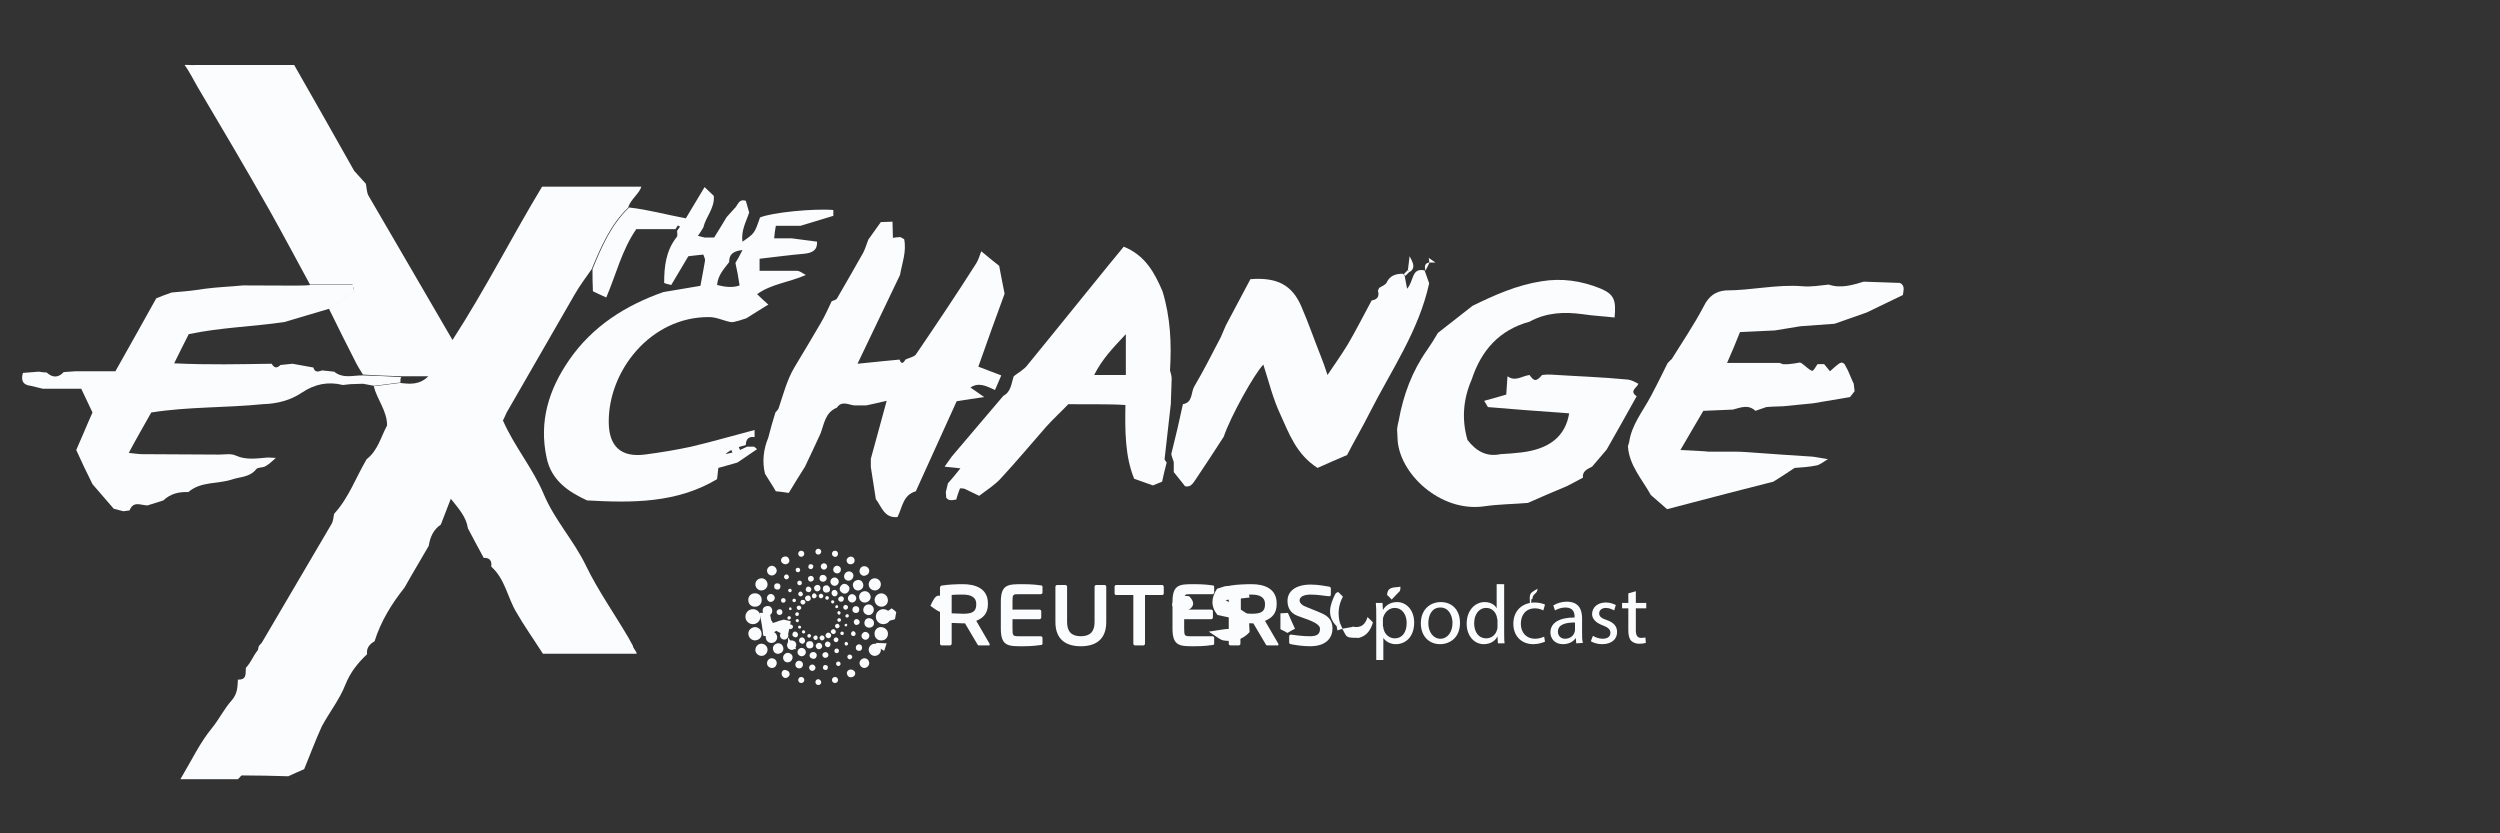
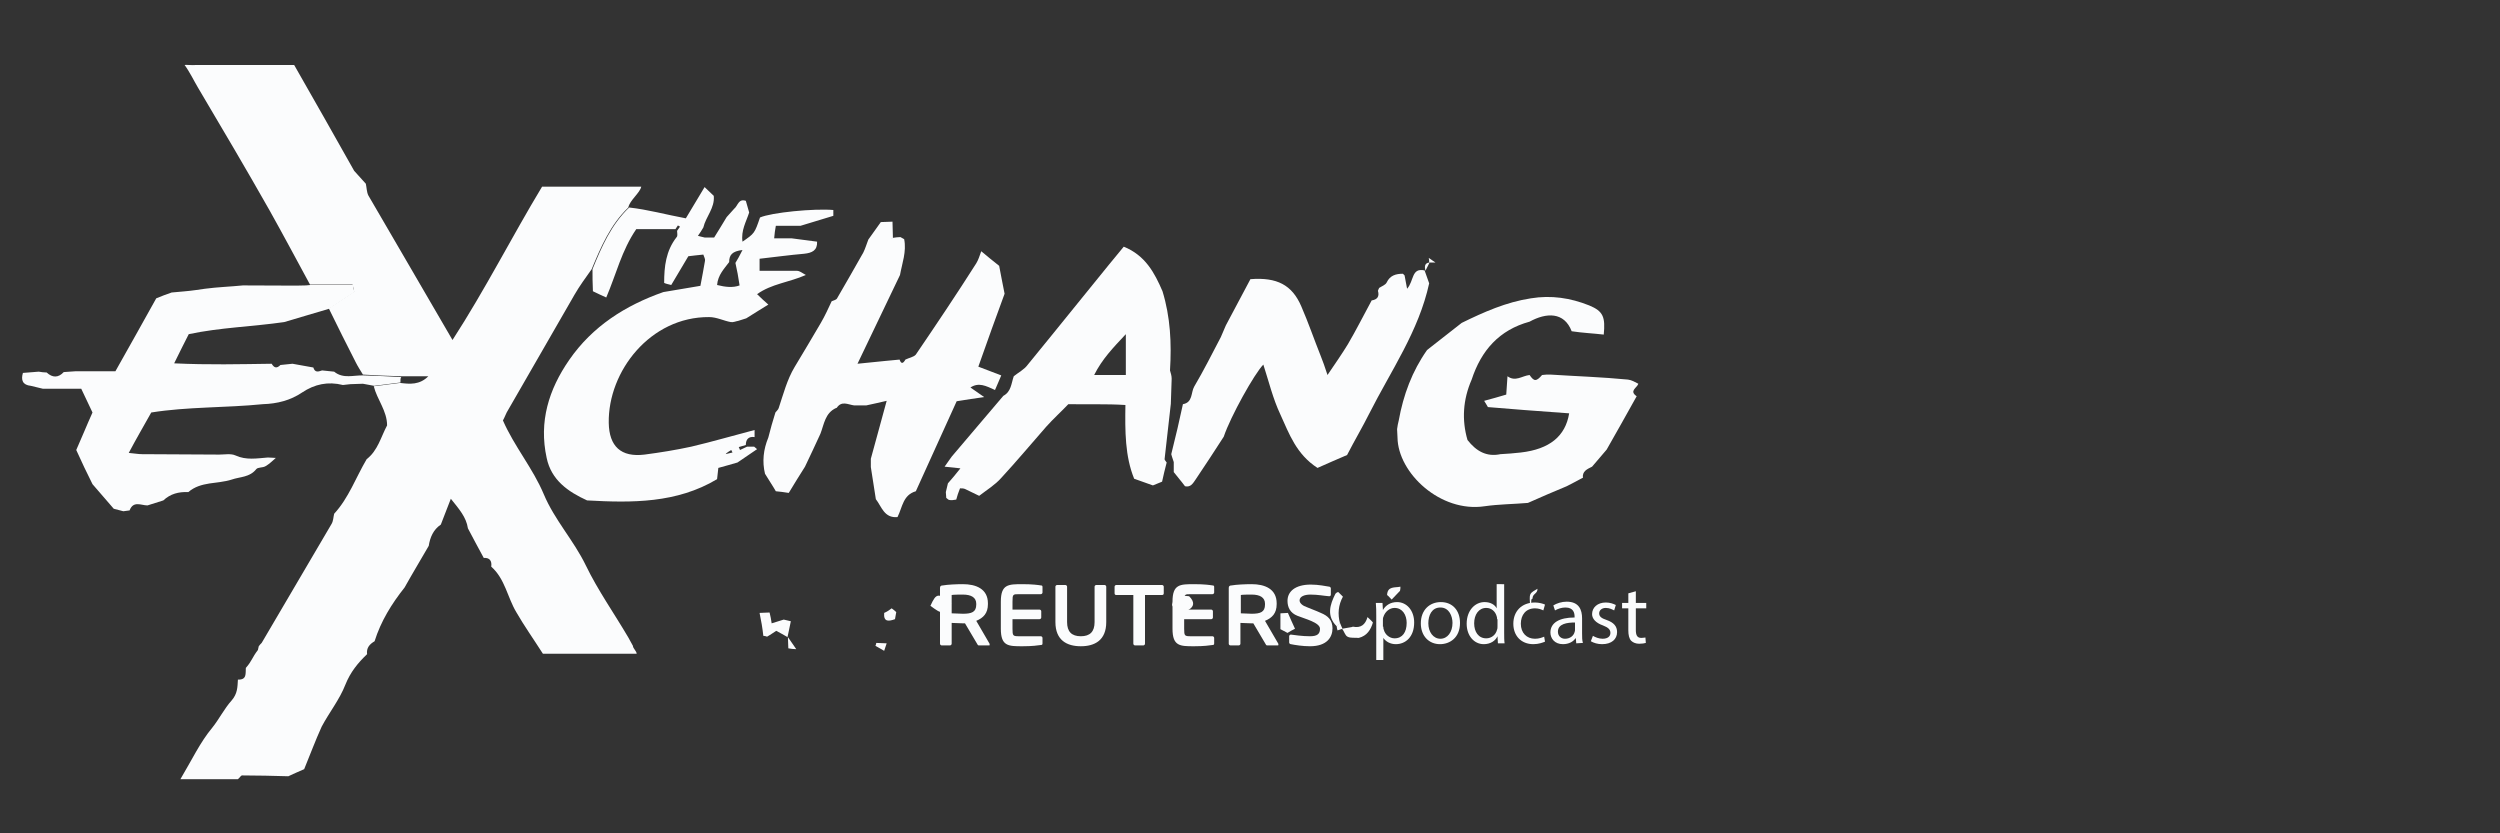
<svg xmlns="http://www.w3.org/2000/svg" version="1.1" id="Layer_1" x="0px" y="0px" viewBox="0 0 600 200" style="enable-background:new 0 0 600 200;" xml:space="preserve">
  <rect x="0" y="0" width="600" height="200" fill="#333333" stroke="none" />
  <style type="text/css">
	.st0{fill:#FBFCFD;}
</style>
  <g id="Layer_1_1_">
    <g>
      <path class="st0" d="M73,184.6c-1.3,0.6-2.6,1.1-3.8,1.7    c-3.7-0.1-7.4-0.2-11.1-0.2c-0.3,0-0.6,0.6-1,0.9H43.3    c2.8-4.7,4.7-8.8,7.6-12.3c1.7-2.1,2.9-4.6,4.7-6.6    c1.4-1.6,1.4-3.2,1.5-5c2.2,0.1,1.8-1.5,1.9-2.8    c1.5-1.7,1.5-2.5,2.9-4.3C62,155.7,62,155.4,62.1,155.1    c0.2-0.3,0.5-0.6,0.7-0.8c0.8-1.4,12-20.4,16.8-28.6    c0.4-0.7,0.4-1.6,0.6-2.4c3.5-3.8,5.2-8.7,7.8-13.1    c2.7-2.1,3.4-5.3,4.9-8.1c0-3.5-2.4-6.2-3.2-9.4    c2.1-0.3,4.2-0.5,6.3-0.8c2.4,0.3,4.7,0.5,6.8-1.6    c-2.4,0-4.5,0-6.7,0c-3-0.1-6-0.2-9-0.4c-0.6-1-1.2-1.9-1.7-2.9    c-2.2-4.3-4.4-8.7-6.5-13c2-1.3,4-2.6,6.1-4    c-0.1-0.5-0.2-1.1-0.4-1.7H74.4C71.2,62.4,68,56.4,64.7,50.5    C59.1,40.6,53.3,30.8,47.5,21c-0.9-1.5-2-3.8-3.2-5.4    c0.1-0.1,2,0.1,2.7,0h23.6C75.5,24.2,80.3,32.6,85,41    c0.9,1,1.9,2.1,2.8,3.1C88,45,88,46.1,88.4,46.9    c2.7,4.7,16,27.4,20.2,34.7c7.9-12.2,14.2-24.7,21.5-36.8    h23.8c-0.3,1.5-2.8,3.3-3.1,5C146.5,53.9,144.2,59.3,142,64.6    c-1.4,2-2.9,4-4.1,6.1l-16.3,28.3c-0.3,0.6-0.5,1.2-0.9,1.9    c2.7,6.2,7.2,11.5,9.8,17.7c2.6,6.2,7.2,11.1,10.1,17.1    c2.9,6,6.8,11.5,10.2,17.3c0.4,0.7,0.7,1.3,1.1,2    c0,0.6,0.9,1.3,0.9,1.9h-22.5c-2.3-3.6-4.5-6.7-6.4-10    c-2.1-3.5-2.7-8-6-10.9c0.2-1.4-0.4-2.2-1.8-2.1    c-1.3-2.4-2.6-4.8-3.8-7.1c-0.4-2.7-2.1-4.6-4.1-7.1    c-0.9,2.4-1.7,4.3-2.4,6.2c-1.8,1.2-2.6,3.1-2.9,5.1    c-1.9,3.3-3.9,6.6-5.8,10c-3.1,3.9-5.7,8.1-7.2,12.9    c-1.2,0.7-2,1.6-1.8,3.1c-2.2,2.1-4,4.3-5.2,7.3    c-1.4,3.6-3.9,6.7-5.7,10.1C75.7,177.7,74.4,181.2,73,184.6z" />
      <path class="st0" d="M142.2,64.6c2.2-5.4,4.5-10.7,8.8-14.8    c4.5,0.5,8.8,1.7,13.6,2.6l4.5-7.5c0.7,0.7,1.5,1.4,2.2,2.1    c0.3,2.9-1.9,5-2.5,7.6c-0.4,0.7-0.8,1.3-1.3,2    c0.5,0.1,1,0.3,1.6,0.4h2.3c1.1-1.7,2-3.3,3-4.9    c0.6-0.7,1.2-1.3,1.8-2c0.9-0.7,1-2.5,2.8-1.9    c0.3,0.9,0.5,1.9,0.8,2.8c-0.7,2.2-2,4.3-1.6,7    c2.9-2,2.9-2,4.2-5.8C185.1,51,195.4,50,200,50.4v1.4    c-2.6,0.8-5.3,1.6-7.9,2.4h-5.9c-0.2,1.1-0.3,1.8-0.4,3    h4.2c2,0.3,4.1,0.5,6.1,0.8c0.1,2.1-1.2,2.7-3.1,2.9    c-3.5,0.3-7.1,0.8-10.7,1.2v2.9h9c0.6,0,1.2,0.5,2.1,1    c-4.1,1.8-8.2,2.1-11.7,4.6c1,1,1.7,1.6,2.7,2.5    c-1.9,1.2-3.6,2.2-5.3,3.3c-0.6,0.2-1.3,0.4-1.9,0.6    c-0.6,0.1-1.2,0.4-1.8,0.3c-1.7-0.3-3.4-1.2-5.2-1.2    c-14.1-0.1-24.3,13-24.1,25.4c0.1,5.6,2.9,8.3,8.6,7.6    c3.8-0.5,7.5-1.1,11.2-1.9c5.1-1.2,10.2-2.7,15.2-4v1.7    c-1.4-0.2-2.1,0.5-2.1,1.9c-0.6,0.2-1.1,0.3-1.7,0.5    c0.1,0.2,0.2,0.4,0.3,0.7c0.6-0.3,1.1-0.5,1.7-0.8h1.7    c0.2,0.2,0.5,0.4,0.7,0.6c-1.6,1.1-3.1,2.1-4.7,3.2    c-1.5,0.4-3,0.9-4.6,1.3c-0.1,1.1-0.2,1.9-0.3,2.7    c-9.7,5.8-20.4,5.7-31.2,5.1c-4.6-2.1-8.6-4.9-9.7-10.2    c-1.9-8.7,0.5-16.4,5.4-23.5c5.6-8.1,13.5-13.1,22.6-16.3    c3-0.5,6-1,8.9-1.5c0.4-2.2,0.8-4.1,1.1-6    c0.1-0.4-0.2-0.9-0.4-1.5c-1.3,0.1-2.6,0.3-3.6,0.4    c-1.5,2.5-2.8,4.7-4.1,6.9c-0.8-0.2-1.3-0.3-1.7-0.5    c0-3.9,0.4-7.7,3-11c0.3-0.3,0.1-1,0.1-1.5    c0.2-0.3,0.5-0.7,0.7-1c-0.2-0.1-0.3-0.2-0.5-0.3l-0.6,0.9    h-9.4c-3.5,5.1-4.8,10.8-7.2,16.4c-1.2-0.5-2.1-1-3.2-1.5    C142.2,67.9,142.2,66.3,142.2,64.6z M174.1,109    c0.6-0.1,1.1-0.3,1.7-0.4L175.5,108    C175,108.3,174.5,108.6,174.1,109c-0.3,0.1-0.6,0.2,0.2-0.2    C173.8,109.5,174,109.3,174.1,109z M176.5,63.1    c0.5-0.8,1-1.7,1.7-3.1C175.7,60.3,175,61.2,175,62.9    c-1.2,1.6-2.7,3.1-2.9,5.5c2,0.5,3.8,0.7,5.4,0.1    C177.2,66.5,176.9,64.8,176.5,63.1z" />
      <path class="st0" d="M193.2,112c-1.3,2.1-2.6,4.1-3.9,6.3    c-1.2-0.2-2.1-0.3-3.1-0.4c-0.8-1.4-1.7-2.7-2.6-4.2    c-0.7-2.9-0.4-5.8,0.8-8.7c0.3-1,0.5-2,0.8-3l0.9-3    c0.3-0.4,0.7-0.7,0.8-1.1c1.1-3.3,2-6.8,3.8-9.8    c2.1-3.5,4.2-7,6.3-10.6c1-1.7,1.8-3.5,2.6-5.2    c0.4-0.2,1.1-0.3,1.3-0.7c2.1-3.6,4.2-7.3,6.3-11    c0.5-1,0.8-2.1,1.2-3.1l3-4.2c0.9,0,1.9-0.1,2.8-0.1    c0,1.3,0.1,2.6,0.1,3.9c-0.3,0.1-0.6,0.3-0.2,0.1    c-0.2,0.4-0.1,0.1,0.1-0.1c0.6-0.1,1.3-0.2,1.9-0.2    c0.3,0.2,0.6,0.3,0.9,0.5c0.6,3-0.5,5.8-1,8.6l-10.2,21.3    c3.7-0.4,10.1-1,10.1-1c0.4,1.2,0.9,0.9,1.4,0    c0.8-0.4,2-0.6,2.5-1.2c4.9-7.2,9.8-14.5,14.5-21.9    c0.5-0.8,0.8-1.8,1.2-2.9c1.4,1.2,2.8,2.3,4.3,3.5    c0.4,1.9,0.7,3.9,1.3,6.7c-1.9,5.2-4.1,11.2-6.3,17.5    c1.8,0.7,3.6,1.4,5.5,2.1c-0.5,1.1-0.9,2.2-1.5,3.5    c-2.2-1-3.9-1.9-5.9-0.6c1.3,0.9,2.3,1.6,3.3,2.3    c-2.1,0.3-4.2,0.6-6.6,1c-3.3,7.2-6.5,14.4-9.8,21.6    c-3.1,0.9-3.2,3.8-4.4,6.2c-3.2,0.3-3.8-2.5-5.2-4.3    c-0.4-2.6-0.8-5.1-1.2-7.7v-2c1.2-4.5,2.5-9,3.8-13.9    c-1.8,0.4-3.4,0.8-4.9,1.1H205c-1.5-0.2-3-1.2-4.2,0.6h-0.1    c-2.7,1.2-2.9,3.9-3.8,6.2    C195.7,106.7,194.5,109.3,193.2,112z" />
      <path class="st0" d="M96.1,91.8c-2.1,0.3-4.2,0.5-6.3,0.8    c-0.9-0.2-1.8-0.3-2.7-0.5c-1,0-2,0.1-3,0.1    C83.5,92.3,82.9,92.3,82.3,92.4c-3.6-0.9-6.8-0.2-9.8,1.8    c-2.8,1.9-6,2.7-9.4,2.8c-9,0.9-18.1,0.6-26.8,2    c-1.9,3.4-3.6,6.3-5.4,9.7c1.3,0.1,2.2,0.3,3.2,0.3    c6.2,0,12.3,0.1,18.5,0.1c1.3,0,2.8-0.3,3.9,0.2    c2.6,1.2,5.2,0.7,7.8,0.5c0.6,0,1.3,0.1,1.9,0.1    c-0.8,0.7-1.6,1.5-2.5,2c-0.7,0.4-1.8,0.2-2.2,0.7    c-1.6,2-3.9,1.8-5.9,2.5c-3.4,1.1-7.4,0.4-10.4,3    c-2.3-0.1-4.3,0.4-6,2c-1.3,0.4-2.5,0.8-3.8,1.2    c-1.5,0-3.4-1.2-4.3,1.2c-0.5,0.1-1,0.1-1.5,0.2    c-0.8-0.2-1.6-0.4-2.3-0.6c-1.7-2-3.4-3.9-5.1-5.9    c-1.3-2.6-2.6-5.3-3.9-8.2c1.3-2.9,2.5-5.9,3.9-9    c-0.8-1.7-1.7-3.6-2.7-5.7h-9.2c-1-0.2-1.9-0.5-2.9-0.7    c-2-0.2-2.4-1.4-1.9-3.1c1.3-0.1,2.5-0.2,3.8-0.3    c0.6,0.1,1.3,0.2,1.9,0.2c1.4,1.3,2.8,1.3,4.1-0.1    c1-0.1,1.9-0.1,2.9-0.2h9.5c3.3-5.9,6.6-11.7,9.8-17.5    c1.2-0.5,2.5-1,3.7-1.4c2-0.2,3.9-0.3,5.9-0.6    c0.7-0.1,1.4-0.2,2.1-0.3c3-0.4,6.1-0.5,9.1-0.8    c4.6,0,14.7,0.1,15.1,0c0.4,0,0.8-0.1,1.1-0.1h10.2    C84.8,69,84.9,69.6,85.1,70.1c-2.1,1.4-4.1,2.7-6.1,4    c-3.6,1.1-7.2,2.1-10.8,3.2c-7.6,1.1-15.4,1.3-22.9,2.9    c-1.2,2.3-2.2,4.4-3.5,7c8.3,0.4,15.8,0.2,23.4,0.1    c0.6,1,1.2,1.2,2.1,0.3c1-0.1,2-0.2,2.9-0.3    c1.7,0.3,3.4,0.6,5,0.9c0.4,1.3,1.2,1,2.1,0.7    c1,0.1,1.9,0.2,2.9,0.3C82.4,91,84.9,90,87.3,90.1    c3,0.1,6,0.2,9,0.4C96.1,90.7,96.1,91.3,96.1,91.8z" />
      <path class="st0" d="M281.2,90.9c-0.1,2-0.1,4-0.2,6l-1.5,13.3    c0,0.2,0.3,0.5,0.5,0.8c-0.4,1.6-0.8,3.1-1.1,4.6    c-1,0.4-1.7,0.7-2.2,0.9c-1.4-0.5-2.8-1-4.5-1.6    c-2.2-5.4-2.2-11.4-2.1-17.7c-4.7-0.3-8.9-0.1-13.7-0.2    c-1.6,1.7-3.6,3.5-5.3,5.4c-3.6,4.1-7.1,8.3-10.8,12.3    c-1.5,1.7-3.5,2.9-5.3,4.3c-1.1-0.5-2.2-1.1-3.3-1.6    c-0.4-0.2-0.8-0.2-1.3-0.2c-0.4,1-0.7,1.9-0.9,2.7    c-0.7,0.1-1.1,0.2-1.6,0.1c-0.3,0-0.5-0.3-0.8-0.5    c0-0.5-0.1-1-0.1-1.4c0.2-0.7,0.3-1.4,0.5-2.1    c0.9-1,1.8-2.1,3-3.6c-1.7-0.2-2.8-0.3-3.8-0.4    c0.6-0.8,1.1-1.6,1.7-2.4c4.1-4.9,8.3-9.7,12.4-14.6    c1.9-1,1.9-3,2.5-4.7c1.1-0.9,2.5-1.6,3.3-2.7    c6-7.3,21.2-26.2,23.1-28.4c5.2,2.1,7.4,6.3,9.3,10.7    c1.9,6.2,2.2,12.5,1.8,19C281,89.6,281.2,90.2,281.2,90.9z     M270.2,90v-9.8c-3.1,3.3-5.7,6-7.6,9.8H270.2z" />
-       <path class="st0" d="M372.1,89.9c6.2,0.4,12.4,0.6,18.6,1.2    c0.9,0.1,1.7,0.6,2.5,1c-0.3,1-2.3,1.7-0.4,3    c-2.4,4.3-4.8,8.6-7.2,12.8c-1.2,1.4-2.3,2.7-3.5,4.1    c-1.2,0.6-2.4,1.1-2.2,2.7h-0.1c-1.3,0.7-2.6,1.4-3.8,2    c-3.1,1.3-6.2,2.6-9.3,4c-3.5,0.3-6.9,0.3-10.4,0.8    c-10.6,1.6-20.8-8-20.9-16.5c0-0.7-0.1-1.3-0.1-2    c0.1-0.7,0.2-1.4,0.4-2.1c1.1-6.1,3.2-11.8,6.8-16.9    c0.9-1.3,1.8-2.7,2.6-4.1c2.8-2.2,5.6-4.4,8.3-6.5    c5.3-2.6,10.7-5,16.6-5.9c4.9-0.8,9.5-0.1,14,1.7    c3.4,1.4,3.9,2.8,3.5,7c-2.6-0.3-5.1-0.4-7.7-0.8    C375.4,74.8,371.1,75,367.1,77.2c-7.3,2-11.6,6.9-13.9,13.9    c-2.1,4.8-2.4,9.7-1,14.5c2.1,2.7,4.6,4.1,7.9,3.4    c1.6-0.1,3.3-0.2,4.9-0.4c6.9-0.8,10.7-3.9,11.6-9.4    c-4.5-0.3-17.5-1.3-19.5-1.5c-0.2-0.4-0.5-0.8-0.9-1.5    c1.9-0.5,3.6-1,5.3-1.5c0.1-1.5,0.2-3,0.3-4.4    c1.9,1.4,3.5-0.1,5.3-0.3c1.1,1.6,1.6,1.6,3,0    C370.7,89.9,371.4,89.9,372.1,89.9z" />
+       <path class="st0" d="M372.1,89.9c6.2,0.4,12.4,0.6,18.6,1.2    c0.9,0.1,1.7,0.6,2.5,1c-0.3,1-2.3,1.7-0.4,3    c-2.4,4.3-4.8,8.6-7.2,12.8c-1.2,1.4-2.3,2.7-3.5,4.1    c-1.2,0.6-2.4,1.1-2.2,2.7h-0.1c-1.3,0.7-2.6,1.4-3.8,2    c-3.1,1.3-6.2,2.6-9.3,4c-3.5,0.3-6.9,0.3-10.4,0.8    c-10.6,1.6-20.8-8-20.9-16.5c0-0.7-0.1-1.3-0.1-2    c0.1-0.7,0.2-1.4,0.4-2.1c1.1-6.1,3.2-11.8,6.8-16.9    c2.8-2.2,5.6-4.4,8.3-6.5    c5.3-2.6,10.7-5,16.6-5.9c4.9-0.8,9.5-0.1,14,1.7    c3.4,1.4,3.9,2.8,3.5,7c-2.6-0.3-5.1-0.4-7.7-0.8    C375.4,74.8,371.1,75,367.1,77.2c-7.3,2-11.6,6.9-13.9,13.9    c-2.1,4.8-2.4,9.7-1,14.5c2.1,2.7,4.6,4.1,7.9,3.4    c1.6-0.1,3.3-0.2,4.9-0.4c6.9-0.8,10.7-3.9,11.6-9.4    c-4.5-0.3-17.5-1.3-19.5-1.5c-0.2-0.4-0.5-0.8-0.9-1.5    c1.9-0.5,3.6-1,5.3-1.5c0.1-1.5,0.2-3,0.3-4.4    c1.9,1.4,3.5-0.1,5.3-0.3c1.1,1.6,1.6,1.6,3,0    C370.7,89.9,371.4,89.9,372.1,89.9z" />
      <path class="st0" d="M283.9,97c2.4-0.4,1.9-2.8,2.7-4.2    c2.3-3.9,4.3-7.9,6.4-11.9c0.4-0.9,0.8-1.9,1.2-2.8    c2-3.8,4-7.5,5.9-11.1c6.4-0.5,10,1.4,12.2,6.5    c1.7,3.9,3.1,8,4.7,12c0.5,1.2,0.9,2.4,1.6,4.5    c1.9-2.8,3.5-5.1,4.9-7.4c2-3.4,3.8-7,5.7-10.5    c1.4-0.2,1.9-1,1.5-2.3c0.1-0.3,0.2-0.5,0.3-0.7    c0.6-0.4,1.5-0.7,1.8-1.3c0.8-1.7,2.2-2.1,3.9-2.1    l0.4,0.4c0.2,0.9,0.3,1.8,0.6,3.2    c1.7-1.9,1-5.1,4.2-4.4c0.4,1,0.7,2.1,1.1,3.1    c-2.5,11.5-9.2,21-14.4,31.3c-1.6,3.2-3.5,6.4-5.3,9.9    c-2.3,1-4.9,2.1-7.1,3.1c-5.1-3.3-6.8-8.2-8.9-12.8    c-1.8-3.8-2.8-8-4.1-12c-2.1,2.1-7.9,12.5-9.5,17.3    c-2.2,3.4-4.4,6.8-6.7,10.2c-0.7,1-1.2,2-2.6,1.7    c-0.8-1.1-1.7-2.1-2.7-3.4v-2.4    c-0.3-0.9-0.6-1.8-0.6-1.9    C282.2,104.6,283.1,100.8,283.9,97z" />
      <path class="st0" d="M223.3,145.4c2.9,2.1,2.9,2.1,5-0.6    C225.2,142.2,224.7,142.3,223.3,145.4z" />
-       <path class="st0" d="M299.9,151.7c-1.7,1.9-3.9,2.4-6.3,2    c-0.9-0.2-1.7-1-3.5-2.1c2.1-0.3,3-0.5,3.9-0.6    c1-0.1,1.9-0.1,3.1-0.1c-0.5-1-0.8-1.7-1.2-2.5    c-1.2-0.3-2.4-0.5-3.7-0.8c-1.7-2.1-1.5-4.2-0.1-6.3    c0.6-0.2,1.3-0.4,1.9-0.6c0.3,0,0.7-0.1,1-0.1    c1.4,0.2,2.9,0.4,4.5,0.7c0.1,0.6,0.2,1.2,0.4,2.1    c-1.7,0.2-3.3,0.4-5.8,0.6c2.2,1.4,3.6,2.2,5.5,3.5    C299.8,148.6,299.8,150.2,299.9,151.7z" />
      <path class="st0" d="M281.3,145.2c0.8,1.7,2.2,2.2,3.9,1.2    c1.4-0.8,1.6-1.9,0.2-3.3    C283.7,142.9,281.9,142.5,281.3,145.2z" />
      <path class="st0" d="M326.1,153.1c-0.9-0.1-2,0.1-2.7-0.3    C322.8,152.5,322.6,151.5,322.1,150.9c0.8-0.1,1.5-0.3,2.3-0.4    l0.3-0.1c1.9,0.4,3-0.5,3.5-2.3c0.4,0.4,0.9,0.8,1.3,1.3    C329,151.1,328.1,152.6,326.1,153.1z" />
      <path class="st0" d="M320.5,142.5c0.2-0.2,0.4-0.4,0.7-0.4l1.1,1.1    c-1.1,2-1.3,4.2-0.7,6.4c-0.3,0.2-0.5,0.5-0.8,0.7    C318.3,147.8,319.2,145.1,320.5,142.5z" />
      <path class="st0" d="M309,151.9c-0.6-0.3-1.1-0.6-1.7-0.9v-3.8    c0.6,0,1.2-0.1,1.8-0.1c0.6,1.3,1.1,2.6,1.7,3.8    C310.2,151.2,309.6,151.5,309,151.9z" />
      <path class="st0" d="M369,141.3c0,1.3-1.2,1.1-1.2,2.4    c-0.6,0,0,1.4-0.6,1.3c0-0.8-0.2-1.7,0.1-2.4    C367.6,142,368.4,141.7,369,141.3z" />
      <path class="st0" d="M334,143.9c-0.4-0.4-0.7-0.8-1.1-1.1    c0.1-2.2,1.9-1.7,3.2-2c0,0.3,0,0.7-0.1,1    C335.3,142.5,334.7,143.2,334,143.9z" />
      <path class="st0" d="M322.2,150.9C321.8,151,321.4,151.2,321,151.3    c-0.1-0.4-0.2-0.7-0.2-1.1c0.3-0.2,0.5-0.5,0.8-0.7    C321.8,150,322,150.5,322.2,150.9z" />
-       <path class="st0" d="M414.2,69.7c6.2,0,12.2-1.5,18.4-1    c2.1,0.2,4.2-0.2,6.3-0.4c2.9,1,5.7,0.1,8.4-0.7    L456,67.9c1.3,0.7,0.8,1.8,0.7,2.9L448,75    c-2.6,0.9-5.1,1.8-7.7,2.7l-8.2,0.6    c-2,0.3-4.1,0.7-6.1,1c-2.8,0.1-5.5,0.3-8.4,0.4    c-1,2.5-1.9,4.7-3.1,7.4h12.6c0.3,0.1,0.5,0.2,0.8,0.3h1.3    c0.9-0.1,1.9-0.2,2.8-0.4c0.3,0.1,0.6,0.3,0.8,0.5    c0.7,0.5,1.3,1.2,2.1,1.5c0.3,0.1,0.9-1,1.3-1.6h1.6    c0.5,0.6,0.9,1.1,1.4,1.7c0.7-0.6,1.3-1.2,2-1.7    c0.2-0.2,0.5-0.3,0.8-0.4c0.3,0.1,0.5,0.2,0.7,0.4    c0.3,0.5,0.5,1,0.8,1.5c0.5,1.1,0.9,2.2,1.4,3.2    c0.1,0.6,0.1,1.2,0.2,1.8c-0.4,0.5-0.8,1-1.1,1.4    c-3,0.5-5.9,1-8.9,1.5c-2.4,0.2-4.7,0.5-7.1,0.7    c-0.9,0-1.8,0.1-2.7,0.1c-0.5,0-0.9,0.1-1.4,0.1    c-0.9,0.3-1.8,0.6-2.6,0.9c-1.7-1.6-3.5-0.8-5.4-0.3    l-7.1,0.3c-1.8,3.1-3.5,5.9-5.5,9.4c2.3,0.1,4,0.2,5.7,0.3    c0.3,0,0.7,0.1,1,0.1h5.9c1.1,0,2.1,0,3.2,0.1    c3.7,0.3,14.3,1,16,1.1l3.6,0.6c-0.9,0.5-1.8,1.3-2.7,1.5    c-1.9,0.4-3.9,0.5-5.3,0.6c-1.9,1.3-3.5,2.3-5.1,3.3    c-1.3,0.3-19.9,5.1-25.5,6.6c-1.3-1.1-2.6-2.3-3.9-3.4    c-2.1-3.8-5.2-7.1-5.5-11.7c0.1-0.3,0.2-0.7,0.3-1    c0.6-4.2,3.3-7.4,5.2-11c1.4-2.6,4-7.9,4-7.9    c0.3-0.3,0.6-0.7,1-1c2.6-4.2,5.4-8.3,7.7-12.7    C410.1,71.1,411.7,69.9,414.2,69.7z" />
      <path class="st0" d="M182.3,147.1c0.8,0,1.5-0.1,2.4-0.1    c0.2,0.9,0.4,1.7,0.5,2.6c1-0.3,1.9-0.6,2.9-0.9    c0.6,0.1,1.1,0.3,1.7,0.4c-0.3,1.3-0.5,2.6-0.8,3.8    c-0.9-0.5-1.7-1-2.7-1.5c-0.5,0.3-1.3,0.9-2.2,1.4    c-0.3-0.1-0.6-0.2-0.9-0.2C183,150.8,182.7,149,182.3,147.1z" />
      <path class="st0" d="M214,146c0.4,0.3,0.8,0.6,1.1,0.9    C215,147.5,214.9,148,214.8,148.6c-1.4,0.5-2.8,0.8-2.6-1.5    C212.9,146.8,213.5,146.4,214,146z" />
      <path class="st0" d="M212.2,156.2L210.1,155c0.1-0.2,0.2-0.5,0.2-0.7    c0.8,0,1.7,0.1,2.5,0.1L212.2,156.2z" />
      <path class="st0" d="M342.1,65c-0.2-0.9-0.3-1.9,1-2    C342.8,63.7,342.4,64.3,342.1,65z" />
      <path class="st0" d="M342.9,61.9c0.5,0.4,1.1,0.7,1.6,1.1H343    C343,62.6,343,62.3,342.9,61.9z" />
-       <path class="st0" d="M337.9,64.8c0.1-0.9,0.2-1.8,0.4-3.3    c1,1.8,1.4,2.9,0,3.8C338.2,65.1,338,64.9,337.9,64.8z" />
-       <path class="st0" d="M336.9,65.8l1-1l0.4,0.4l-1,1L336.9,65.8z" />
      <path class="st0" d="M189.2,155.6c0-0.9-0.1-1.8-0.1-2.7    c0.7,1,1.3,1.9,2,2.9C190.4,155.8,189.8,155.7,189.2,155.6z" />
    </g>
    <g>
      <path class="st0" d="M330.3,147.9c0-1.2,0-2.2-0.1-3.2h1.6l0.1,1.7    c0.7-1.2,1.9-1.9,3.4-1.9c2.3,0,4.1,2,4.1,4.9    c0,3.5-2.1,5.2-4.4,5.2c-1.3,0-2.4-0.6-3-1.5v5.3h-1.7V147.9z     M332,150.4c0,0.3,0,0.5,0.1,0.7c0.3,1.2,1.4,2.1,2.6,2.1    c1.9,0,2.9-1.5,2.9-3.7c0-1.9-1-3.6-2.9-3.6    c-1.2,0-2.3,0.9-2.7,2.2c-0.1,0.2-0.1,0.5-0.1,0.7v1.6H332z" />
      <path class="st0" d="M350.4,149.5c0,3.6-2.5,5.1-4.8,5.1    c-2.6,0-4.6-1.9-4.6-5c0-3.2,2.1-5.1,4.8-5.1    C348.6,144.5,350.4,146.5,350.4,149.5z M342.8,149.6    c0,2.1,1.2,3.7,2.9,3.7c1.7,0,2.9-1.6,2.9-3.8    c0-1.6-0.8-3.7-2.9-3.7S342.8,147.7,342.8,149.6z" />
      <path class="st0" d="M361,140.2v11.7c0,0.9,0,1.8,0.1,2.5H359.5l-0.1-1.7    c-0.5,1.1-1.7,1.9-3.3,1.9c-2.3,0-4.1-2-4.1-4.9    C352,146.5,354,144.5,356.3,144.5c1.5,0,2.5,0.7,2.9,1.5v-5.8H361z M359.3,148.6    c0-0.2,0-0.5-0.1-0.7c-0.3-1.1-1.2-2-2.5-2    c-1.8,0-2.9,1.6-2.9,3.7c0,2,1,3.6,2.9,3.6    c1.2,0,2.3-0.8,2.6-2.1c0.1-0.2,0.1-0.5,0.1-0.8v-1.7    H359.3z" />
      <path class="st0" d="M370.8,154c-0.5,0.2-1.5,0.6-2.8,0.6    c-2.9,0-4.8-2-4.8-4.9c0-3,2-5.1,5.2-5.1c1,0,2,0.3,2.4,0.5    L370.4,146.5c-0.4-0.2-1.1-0.5-2-0.5c-2.2,0-3.4,1.6-3.4,3.7    c0,2.2,1.4,3.6,3.4,3.6c1,0,1.7-0.3,2.2-0.5L370.8,154z" />
      <path class="st0" d="M378.3,154.4l-0.1-1.2h-0.1c-0.5,0.8-1.6,1.4-3,1.4    c-2,0-3-1.4-3-2.8c0-2.3,2.1-3.6,5.8-3.6V148    c0-0.8-0.2-2.2-2.2-2.2c-0.9,0-1.8,0.3-2.5,0.7l-0.4-1.2    c0.8-0.5,2-0.9,3.2-0.9c3,0,3.7,2,3.7,4v3.6    c0,0.8,0,1.7,0.2,2.3L378.3,154.4z M378,149.4    c-1.9,0-4.1,0.3-4.1,2.2c0,1.1,0.8,1.7,1.7,1.7    c1.3,0,2.1-0.8,2.3-1.6C378,151.5,378,151.3,378,151.1V149.4z" />
      <path class="st0" d="M382.3,152.6c0.5,0.3,1.4,0.7,2.3,0.7    c1.3,0,1.9-0.6,1.9-1.4c0-0.8-0.5-1.3-1.8-1.8    C383,149.5,382.1,148.5,382.1,147.4c0-1.6,1.3-2.8,3.3-2.8    c1,0,1.8,0.3,2.4,0.6l-0.4,1.3c-0.4-0.2-1.1-0.6-2-0.6    c-1,0-1.6,0.6-1.6,1.3c0,0.8,0.6,1.2,1.8,1.6    c1.7,0.6,2.5,1.5,2.5,2.9c0,1.7-1.3,2.9-3.6,2.9    c-1.1,0-2-0.3-2.7-0.7L382.3,152.6z" />
      <path class="st0" d="M392.6,141.9v2.8h2.5V146h-2.5v5.2    c0,1.2,0.3,1.9,1.3,1.9c0.5,0,0.8-0.1,1-0.1L395,154.3    c-0.3,0.1-0.9,0.2-1.6,0.2c-0.8,0-1.5-0.3-1.9-0.7    c-0.5-0.5-0.7-1.4-0.7-2.5V146h-1.5v-1.3h1.5v-2.3L392.6,141.9z" />
    </g>
    <g id="XMLID_120_">
      <path id="XMLID_233_" class="st0" d="M237.4,154.9h-2.5c-0.2,0-0.3-0.2-0.4-0.4    l-2.9-4.9h-0.5c-0.5,0-2.2-0.1-2.7-0.1v5    c0,0.2-0.2,0.4-0.4,0.4h-2c-0.2,0-0.4-0.2-0.4-0.4v-13.4    c0-0.4,0.2-0.6,0.7-0.6c1.1-0.2,3.3-0.3,4.8-0.3    c3.1,0,6,1.1,6,4.6V145c0,2.2-1.1,3.3-2.8,4l3.2,5.5v0.2    C237.6,154.8,237.5,154.9,237.4,154.9z M234.3,144.9    c0-1.5-1.2-2.2-3.2-2.2c-0.4,0-2.3,0-2.7,0.1v4.4    c0.3,0,2.3,0.1,2.7,0.1c2.1,0,3.2-0.4,3.2-2.2V144.9z     M243,150.9c0,1.7,0.1,1.8,1.6,1.8h5.2    c0.2,0,0.4,0.2,0.4,0.4v1.3c0,0.3-0.1,0.4-0.4,0.4    c-0.7,0.1-2,0.3-4.4,0.3c-3.4,0-5.2,0-5.2-4.2v-6.5    c0-4.2,1.8-4.2,5.2-4.2c2.4,0,3.8,0.2,4.4,0.3    c0.3,0,0.4,0.1,0.4,0.4v1.3c0,0.2-0.2,0.4-0.4,0.4h-5.2    c-1.5,0-1.6,0-1.6,1.8v1.9h6.5c0.2,0,0.4,0.2,0.4,0.4v1.5    c0,0.2-0.2,0.4-0.4,0.4H243V150.9z M259.4,155.1    c-3.3,0-6.1-1.4-6.1-5.8v-8.5c0-0.2,0.2-0.4,0.4-0.4h2    c0.2,0,0.4,0.2,0.4,0.4v8.5c0,2.3,1.1,3.4,3.3,3.4    c2.2,0,3.3-1.1,3.3-3.4v-8.5c0-0.2,0.2-0.4,0.4-0.4h2    c0.2,0,0.4,0.2,0.4,0.4v8.5C265.5,153.7,262.7,155.1,259.4,155.1z     M278.9,142.8h-4.1V154.5c0,0.2-0.2,0.4-0.4,0.4h-2    C272.2,154.9,272,154.7,272,154.5v-11.7h-4.1    c-0.2,0-0.4-0.1-0.4-0.4v-1.6c0-0.2,0.2-0.4,0.4-0.4h11    c0.2,0,0.4,0.2,0.4,0.4v1.6    C279.3,142.7,279.1,142.8,278.9,142.8z M306.6,154.9h-2.5    c-0.2,0-0.3-0.2-0.4-0.4l-2.9-4.9h-0.5    c-0.5,0-2.2-0.1-2.6-0.1v5c0,0.2-0.2,0.4-0.4,0.4h-2    c-0.2,0-0.4-0.2-0.4-0.4v-13.4c0-0.4,0.2-0.6,0.7-0.6    c1.1-0.2,3.3-0.3,4.8-0.3c3.1,0,6,1.1,6,4.6V145    c0,2.2-1.1,3.3-2.8,4l3.2,5.5v0.2    C306.9,154.8,306.8,154.9,306.6,154.9z M303.6,144.9    c0-1.5-1.2-2.2-3.2-2.2c-0.4,0-2.3,0-2.6,0.1v4.4    c0.3,0,2.3,0.1,2.6,0.1c2.1,0,3.2-0.4,3.2-2.2V144.9z     M314.4,155.1c-1.8,0-3.6-0.3-4.6-0.5c-0.2,0-0.4-0.2-0.4-0.4    v-1.5c0-0.2,0.2-0.4,0.4-0.4c0.8,0.1,2.7,0.4,4.6,0.4    c1.8,0,2.4-0.6,2.4-1.8c0-1.5-3.7-2.4-5.4-3.1    C309.6,147.1,309,145.7,309,144.2c0-2.2,1.8-3.9,5.6-3.9    c1.9,0,3.7,0.4,4.4,0.5c0.2,0,0.4,0.2,0.4,0.4v1.5    c0,0.2-0.1,0.4-0.4,0.4c-1.3-0.1-2.7-0.4-4.5-0.4    c-1.5,0-2.6,0.5-2.6,1.4c0,0.7,0.8,1.3,1.7,1.6    C314.5,146.1,315.7,146.5,317,147.1c1.7,0.7,2.8,1.7,2.8,3.7    C319.8,152.9,318.5,155.1,314.4,155.1z M284.2,150.9    c0,1.7,0.1,1.8,1.6,1.8h5.2c0.2,0,0.4,0.2,0.4,0.4v1.3    c0,0.3-0.1,0.4-0.4,0.4c-0.7,0.1-2,0.3-4.4,0.3    c-3.4,0-5.2,0-5.2-4.2v-6.5c0-4.2,1.8-4.2,5.2-4.2    c2.4,0,3.8,0.2,4.4,0.3c0.3,0,0.4,0.1,0.4,0.4v1.3    c0,0.2-0.2,0.4-0.4,0.4h-5.2c-1.5,0-1.6,0-1.6,1.8v1.9h6.5    c0.2,0,0.4,0.2,0.4,0.4v1.5c0,0.2-0.2,0.4-0.4,0.4h-6.5V150.9    z" />
-       <path id="XMLID_123_" class="st0" d="M203.5,142.1c-0.4,0.5-1.1,0.5-1.6,0    c-0.5-0.4-0.5-1.1,0-1.6C202.3,140,203,140,203.5,140.5    C204,140.9,204,141.6,203.5,142.1z M192.3,139.5c-0.2-0.2-0.6-0.2-0.8,0    s-0.2,0.6,0,0.8s0.6,0.2,0.8,0S192.5,139.7,192.3,139.5z     M195.1,138.4c-0.3-0.3-0.7-0.2-1,0c-0.3,0.3-0.2,0.7,0,1    c0.3,0.3,0.7,0.2,1,0C195.4,139.1,195.4,138.7,195.1,138.4z     M198.1,138.2c-0.3-0.3-0.9-0.3-1.2,0    c-0.3,0.4-0.3,0.9,0,1.2c0.4,0.3,0.9,0.3,1.2,0    C198.5,139.1,198.5,138.5,198.1,138.2z M201,138.9c-0.4-0.4-1-0.4-1.4,0    s-0.4,1,0,1.4s1,0.4,1.4,0S201.4,139.3,201,138.9z M189.9,141.4    c-0.2-0.2-0.4-0.1-0.6,0c-0.2,0.2-0.2,0.4,0,0.6    c0.2,0.2,0.4,0.2,0.6,0S190,141.6,189.9,141.4z M204.4,151.7    c-0.2,0.2-0.2,0.6,0,0.8s0.6,0.2,0.8,0s0.2-0.6,0-0.8    C204.9,151.4,204.6,151.4,204.4,151.7z M205.1,148.8    c-0.3,0.3-0.2,0.7,0,1c0.3,0.3,0.7,0.2,1,0    c0.3-0.3,0.3-0.7,0-1S205.3,148.5,205.1,148.8z M204.8,145.7    c-0.3,0.4-0.3,0.9,0,1.2c0.4,0.3,0.9,0.3,1.2,0    s0.3-0.9,0-1.2S205.2,145.4,204.8,145.7z M203.8,142.9    c-0.4,0.4-0.4,1,0,1.4s1,0.4,1.4,0s0.4-1,0-1.4    S204.2,142.5,203.8,142.9z M202.8,154.2c-0.2,0.2-0.1,0.4,0,0.6    C203,155,203.2,155,203.4,154.8s0.2-0.4,0-0.6    C203.2,154,203,154,202.8,154.2z M190.8,155.6c0.4-0.5,0.4-1.2,0-1.6    c-0.5-0.4-1.2-0.4-1.6,0c-0.4,0.5-0.4,1.2,0,1.6    C189.7,156.1,190.4,156.1,190.8,155.6z M188.4,144.5    c0.2-0.2,0.2-0.6,0-0.8s-0.6-0.2-0.8,0s-0.2,0.6,0,0.8    C187.8,144.7,188.1,144.7,188.4,144.5z M187.6,147.4    c0.3-0.3,0.2-0.7,0-1c-0.3-0.3-0.7-0.2-1,0    c-0.3,0.3-0.3,0.7,0,1C186.9,147.7,187.4,147.6,187.6,147.4z     M187.9,150.4c0.3-0.4,0.3-0.9,0-1.2    c-0.4-0.3-0.9-0.3-1.2,0s-0.3,0.9,0,1.2    C187,150.8,187.5,150.7,187.9,150.4z M188.9,153.2    c0.4-0.4,0.4-1,0-1.4s-1-0.3-1.4,0c-0.4,0.4-0.4,1,0,1.4    C187.9,153.6,188.6,153.6,188.9,153.2z M200.4,156.6    c0.2,0.2,0.6,0.2,0.8,0s0.2-0.6,0-0.8s-0.6-0.2-0.8,0    C200.2,156.1,200.2,156.4,200.4,156.6z M197.6,157.7    c0.3,0.3,0.7,0.2,1,0c0.3-0.3,0.3-0.7,0-1s-0.7-0.2-1,0    C197.3,157,197.3,157.4,197.6,157.7z M194.6,157.9    c0.4,0.3,0.9,0.3,1.2,0c0.3-0.4,0.3-0.9,0-1.2    c-0.4-0.3-0.9-0.3-1.2,0C194.2,157,194.2,157.6,194.6,157.9z     M191.7,157.2c0.4,0.4,1,0.4,1.4,0s0.4-1,0-1.4s-1-0.4-1.4,0    S191.3,156.8,191.7,157.2z M199.2,141.6    c-0.1,0.5-0.6,0.7-1.1,0.6c-0.5-0.1-0.7-0.6-0.6-1.1    s0.6-0.7,1.1-0.6C199,140.7,199.3,141.2,199.2,141.6z     M190.7,143.7c-0.2-0.1-0.5,0.1-0.5,0.3c-0.1,0.2,0.1,0.5,0.3,0.5    c0.2,0.1,0.5-0.1,0.5-0.3C191.1,144,191,143.8,190.7,143.7z M192.3,142    c-0.3-0.1-0.6,0.1-0.7,0.4C191.5,142.7,191.7,143,192,143.1    c0.3,0.1,0.6-0.1,0.7-0.4C192.7,142.4,192.5,142.1,192.3,142z     M194.2,140.8c-0.4-0.1-0.7,0.1-0.8,0.5s0.1,0.7,0.5,0.8    s0.7-0.1,0.8-0.5C194.8,141.3,194.6,141,194.2,140.8z M196.4,140.4    c-0.4-0.1-0.8,0.1-1,0.5c-0.1,0.4,0.1,0.8,0.5,1    c0.4,0.1,0.8-0.1,1-0.5C197,140.9,196.8,140.5,196.4,140.4z     M189.8,145.8c-0.2-0.1-0.4,0-0.4,0.2    c-0.1,0.2,0,0.4,0.2,0.4C189.8,146.5,190,146.3,190,146.2    C190,146,189.9,145.8,189.8,145.8z M202.9,147.7    c-0.1,0.2,0.1,0.5,0.3,0.5c0.2,0.1,0.5-0.1,0.5-0.3    c0.1-0.2-0.1-0.5-0.3-0.5S203,147.5,202.9,147.7z M202.4,145.6    c-0.1,0.3,0.1,0.6,0.4,0.7c0.3,0.1,0.6-0.1,0.7-0.4    c0.1-0.3-0.1-0.6-0.4-0.7    C202.8,145.1,202.5,145.3,202.4,145.6z M201.2,143.6    c-0.1,0.4,0.1,0.7,0.5,0.8s0.7-0.1,0.8-0.5s-0.1-0.7-0.5-0.8    C201.7,143.1,201.3,143.3,201.2,143.6z M199.6,142.1    c-0.1,0.4,0.1,0.8,0.5,1C200.5,143.2,200.9,143,201,142.6s-0.1-0.8-0.5-1    C200.1,141.5,199.7,141.7,199.6,142.1z M202.7,149.9    c0,0.2,0,0.4,0.2,0.4c0.2,0.1,0.4,0,0.4-0.2    c0.1-0.2,0-0.4-0.2-0.4C203,149.7,202.8,149.8,202.7,149.9z     M195.2,155c0.1-0.5-0.1-1-0.6-1.1s-1,0.1-1.1,0.6    s0.1,1,0.6,1.1C194.6,155.7,195.1,155.5,195.2,155z M189.8,148.4    c0.1-0.2-0.1-0.5-0.3-0.5C189.3,147.8,189,148,189,148.2    c-0.1,0.2,0.1,0.5,0.3,0.5S189.7,148.6,189.8,148.4z M190.3,150.6    c0.1-0.3-0.1-0.6-0.4-0.7c-0.3-0.1-0.6,0.1-0.7,0.4    c-0.1,0.3,0.1,0.6,0.4,0.7C189.9,151,190.2,150.8,190.3,150.6    z M191.5,152.5c0.1-0.4-0.1-0.7-0.5-0.9c-0.4-0.1-0.7,0.1-0.8,0.5    s0.1,0.7,0.5,0.8C191,153.1,191.4,152.9,191.5,152.5z M193.2,154    c0.1-0.4-0.1-0.8-0.5-1c-0.4-0.1-0.8,0.1-0.9,0.5    s0.1,0.8,0.5,0.9C192.6,154.7,193,154.4,193.2,154z M202,152.4    c0.2,0.1,0.5-0.1,0.5-0.3c0.1-0.2-0.1-0.5-0.3-0.5    c-0.2-0.1-0.5,0.1-0.5,0.3C201.6,152.1,201.8,152.4,202,152.4z     M200.5,154.1c0.3,0.1,0.6-0.1,0.7-0.4    c0.1-0.3-0.1-0.6-0.4-0.7c-0.3-0.1-0.6,0.1-0.7,0.4    S200.2,154,200.5,154.1z M198.5,155.3c0.4,0.1,0.7-0.1,0.8-0.5    s-0.1-0.7-0.5-0.8S198.1,154.1,198,154.5    C197.9,154.8,198.1,155.2,198.5,155.3z M196.3,155.8    c0.4,0.1,0.8-0.1,1-0.5c0.1-0.4-0.1-0.8-0.5-1    c-0.4-0.1-0.8,0.1-1,0.5C195.7,155.2,195.9,155.6,196.3,155.8z     M194.5,143.3c0.2,0.3,0.1,0.7-0.3,0.9    c-0.3,0.2-0.7,0.1-0.9-0.3c-0.2-0.3-0.1-0.7,0.3-0.9    S194.4,142.9,194.5,143.3z M191.2,148.6C191,148.7,190.9,149,191,149.1    c0.1,0.2,0.4,0.3,0.5,0.2c0.2-0.1,0.3-0.3,0.2-0.5    C191.6,148.6,191.4,148.5,191.2,148.6z M191.1,147    c-0.2,0.1-0.3,0.4-0.2,0.6c0.1,0.2,0.4,0.3,0.6,0.2    s0.3-0.4,0.2-0.6C191.6,146.9,191.3,146.9,191.1,147z M191.5,145.4    c-0.3,0.1-0.4,0.5-0.2,0.7c0.1,0.3,0.5,0.4,0.7,0.2    c0.3-0.1,0.4-0.5,0.2-0.7C192.1,145.4,191.8,145.3,191.5,145.4z     M192.4,144c-0.3,0.2-0.4,0.5-0.2,0.8S192.7,145.2,193,145    s0.4-0.5,0.2-0.8C193.1,144,192.7,143.9,192.4,144z M191.7,150.2    C191.5,150.3,191.5,150.5,191.6,150.7s0.3,0.2,0.5,0.1    c0.2-0.1,0.2-0.3,0.1-0.5    C192.1,150.2,191.9,150.1,191.7,150.2z M199.5,144.6    c0.1,0.2,0.3,0.3,0.5,0.2s0.3-0.4,0.2-0.5    c-0.1-0.2-0.4-0.3-0.5-0.2C199.5,144.1,199.4,144.4,199.5,144.6z     M198.1,143.7C198.2,143.9,198.5,144,198.7,143.9s0.3-0.4,0.2-0.6    c-0.1-0.2-0.4-0.3-0.6-0.2S198,143.5,198.1,143.7z M196.6,143.3    c0.1,0.3,0.5,0.4,0.7,0.2c0.3-0.1,0.4-0.5,0.2-0.7    c-0.1-0.3-0.5-0.4-0.7-0.2C196.5,142.7,196.4,143,196.6,143.3z     M194.9,143.3c0.2,0.3,0.5,0.4,0.8,0.2s0.4-0.5,0.2-0.8    s-0.5-0.4-0.8-0.2C194.9,142.7,194.8,143.1,194.9,143.3z     M200.5,145.8C200.6,146,200.8,146,201,145.9c0.2-0.1,0.2-0.3,0.1-0.5    s-0.3-0.2-0.5-0.1C200.5,145.4,200.4,145.7,200.5,145.8z M199.4,152.2    c-0.2-0.3-0.6-0.5-0.9-0.3S198,152.5,198.2,152.8    c0.2,0.3,0.6,0.5,0.9,0.3C199.4,153,199.6,152.5,199.4,152.2z     M193.2,151.5c-0.1-0.2-0.3-0.3-0.5-0.2s-0.3,0.3-0.2,0.5    S192.8,152.1,193,152C193.2,152,193.3,151.7,193.2,151.5z M194.6,152.4    C194.5,152.2,194.2,152.1,194,152.2s-0.3,0.4-0.2,0.6    C193.9,153,194.2,153.1,194.4,153S194.7,152.6,194.6,152.4z     M196.2,152.8c-0.1-0.3-0.5-0.4-0.7-0.2    c-0.3,0.1-0.4,0.5-0.2,0.7c0.1,0.3,0.5,0.4,0.7,0.2    C196.2,153.4,196.3,153.1,196.2,152.8z M197.8,152.8    c-0.2-0.3-0.5-0.4-0.8-0.2s-0.4,0.5-0.2,0.8s0.5,0.4,0.8,0.2    C197.9,153.4,198,153.1,197.8,152.8z M201.5,147.5    c0.2-0.1,0.3-0.4,0.2-0.6c-0.1-0.2-0.4-0.3-0.5-0.2    c-0.2,0.1-0.3,0.4-0.2,0.5C201.1,147.5,201.4,147.6,201.5,147.5z     M201.6,149.2c0.2-0.1,0.3-0.4,0.2-0.6    c-0.1-0.2-0.4-0.3-0.6-0.2S200.9,148.8,201,149    C201.1,149.2,201.4,149.3,201.6,149.2z M201.2,150.7    c0.3-0.1,0.4-0.5,0.2-0.7c-0.1-0.3-0.5-0.4-0.7-0.2    c-0.3,0.1-0.4,0.5-0.2,0.7    C200.6,150.8,200.9,150.9,201.2,150.7z M200.3,152.1    c0.3-0.2,0.4-0.5,0.2-0.8s-0.5-0.4-0.8-0.2s-0.4,0.5-0.2,0.8    C199.7,152.1,200,152.3,200.3,152.1z M212,149.8    c-1,0-1.8-0.8-1.8-1.8S211,146.2,212,146.2S213.8,147,213.8,148    S213,149.8,212,149.8z M205.1,134.7c0.1-0.5-0.2-1-0.7-1.1    s-1,0.2-1.2,0.7c-0.1,0.5,0.2,1,0.7,1.1    C204.5,135.5,205,135.2,205.1,134.7z M208.6,137.2    c0.1-0.6-0.3-1.2-1-1.3c-0.6-0.1-1.2,0.3-1.3,1    c-0.1,0.6,0.3,1.2,1,1.3C207.9,138.2,208.5,137.8,208.6,137.2z     M211.4,140.4c0.1-0.8-0.5-1.5-1.3-1.6s-1.5,0.5-1.6,1.3    s0.5,1.5,1.3,1.6S211.3,141.2,211.4,140.4z M213.1,144.1    c0-0.9-0.6-1.6-1.5-1.7c-0.9,0-1.6,0.6-1.7,1.5    c0,0.9,0.6,1.6,1.5,1.7S213.1,145,213.1,144.1z M197.1,132.4    c0-0.4-0.3-0.7-0.7-0.7S195.7,132,195.7,132.4    s0.3,0.7,0.7,0.7C196.7,133.1,197.1,132.8,197.1,132.4z     M204,160.7c-0.5,0.1-0.9,0.6-0.7,1.1    c0.1,0.5,0.6,0.9,1.2,0.7c0.5-0.1,0.9-0.6,0.7-1.2    C205,160.9,204.5,160.6,204,160.7z M207.3,158c-0.6,0.1-1.1,0.7-1,1.3    s0.7,1.1,1.3,1s1.1-0.7,1-1.3C208.5,158.3,207.9,157.9,207.3,158z     M209.8,154.5C209,154.6,208.4,155.3,208.5,156.1s0.8,1.4,1.6,1.3    c0.8-0.1,1.4-0.8,1.3-1.6S210.6,154.4,209.8,154.5z M211.4,150.5    c-0.9,0-1.6,0.8-1.5,1.7c0,0.9,0.8,1.6,1.7,1.5    c0.9,0,1.6-0.8,1.5-1.7C213.1,151.2,212.3,150.5,211.4,150.5z M196.4,163    c-0.4,0-0.7,0.3-0.7,0.7s0.3,0.7,0.7,0.7    s0.7-0.3,0.7-0.7C197.1,163.4,196.7,163,196.4,163z M180.7,149.8    c1,0,1.8-0.8,1.8-1.8s-0.8-1.8-1.8-1.8S178.9,147,178.9,148    S179.7,149.8,180.7,149.8z M188.7,135.4    c0.5-0.1,0.9-0.6,0.7-1.1c-0.1-0.5-0.6-0.9-1.2-0.7    c-0.5,0.1-0.9,0.6-0.7,1.2C187.7,135.2,188.2,135.5,188.7,135.4z     M185.4,138.1C186,138,186.5,137.4,186.4,136.8s-0.7-1.1-1.3-1    s-1.1,0.7-1,1.3C184.2,137.8,184.8,138.2,185.4,138.1z     M182.9,141.7c0.8-0.1,1.4-0.8,1.3-1.6    s-0.8-1.4-1.6-1.3c-0.8,0.1-1.4,0.8-1.3,1.6    S182.1,141.8,182.9,141.7z M181.3,145.6c0.9,0,1.6-0.8,1.5-1.7    c0-0.9-0.8-1.6-1.7-1.5c-0.9,0-1.6,0.8-1.5,1.7    C179.6,145,180.4,145.7,181.3,145.6z M187.6,161.5    c-0.1,0.5,0.2,1,0.7,1.2c0.5,0.1,1-0.2,1.2-0.7    c0.1-0.5-0.2-1-0.7-1.1C188.2,160.6,187.7,160.9,187.6,161.5z     M184.1,159c-0.1,0.6,0.3,1.2,1,1.3c0.6,0.1,1.2-0.3,1.3-1    c0.1-0.6-0.3-1.2-1-1.3C184.8,157.9,184.2,158.3,184.1,159z     M181.3,155.8c-0.1,0.8,0.5,1.5,1.3,1.6s1.5-0.5,1.6-1.3    s-0.5-1.5-1.3-1.6S181.4,155,181.3,155.8z M179.6,152    c0,0.9,0.6,1.6,1.5,1.7c0.9,0,1.7-0.6,1.7-1.5    s-0.6-1.6-1.5-1.7C180.4,150.5,179.6,151.2,179.6,152z M200.2,162.5    c-0.4,0.1-0.6,0.5-0.5,0.9s0.5,0.6,0.9,0.5s0.6-0.5,0.5-0.9    S200.6,162.4,200.2,162.5z M192.5,162.5c-0.4-0.1-0.8,0.1-0.9,0.5    s0.1,0.8,0.5,0.9C192.5,164,192.9,163.8,193,163.4S192.9,162.6,192.5,162.5z     M201.1,133.1c0.1-0.4-0.1-0.8-0.5-0.9    c-0.4-0.1-0.8,0.1-0.9,0.5s0.1,0.8,0.5,0.9    C200.6,133.8,201,133.5,201.1,133.1z M193,132.7c-0.1-0.4-0.5-0.6-0.9-0.5    s-0.6,0.5-0.5,0.9s0.5,0.6,0.9,0.5C192.9,133.5,193.1,133.1,193,132.7z     M208.1,144.5c-0.7,0.3-1.5,0-1.8-0.7s0-1.5,0.7-1.8s1.5,0,1.8,0.7    C209.2,143.4,208.8,144.2,208.1,144.5z M198.5,135.8    c-0.1-0.4-0.5-0.7-0.9-0.6c-0.4,0.1-0.7,0.5-0.6,0.9    s0.5,0.7,0.9,0.6S198.6,136.2,198.5,135.8z M201.8,136.5    c-0.1-0.5-0.6-0.8-1.1-0.7S199.9,136.4,200,136.9    s0.6,0.8,1.1,0.7S201.9,137,201.8,136.5z M204.8,137.9    C204.6,137.3,204,137,203.4,137.2S202.5,138,202.6,138.6    c0.2,0.6,0.8,0.9,1.4,0.7    C204.6,139.1,204.9,138.5,204.8,137.9z M207.1,140    c-0.2-0.7-1-1-1.6-0.7c-0.7,0.2-1,1-0.7,1.6    c0.2,0.7,1,1,1.6,0.7C207,141.4,207.4,140.7,207.1,140z M192,136.6    c-0.1-0.3-0.4-0.4-0.7-0.3C191,136.4,190.9,136.7,191,137    s0.5,0.4,0.7,0.3C192,137.2,192.1,136.9,192,136.6z M205.7,154.8    C205.4,155,205.3,155.5,205.5,155.9c0.2,0.3,0.7,0.4,1.1,0.2    C206.9,155.9,207,155.4,206.8,155S206.1,154.5,205.7,154.8z M207.2,151.8    c-0.4,0.3-0.6,0.8-0.3,1.3c0.3,0.4,0.8,0.6,1.3,0.3    c0.4-0.3,0.6-0.8,0.3-1.3    C208.2,151.7,207.7,151.5,207.2,151.8z M208,148.5c-0.5,0.3-0.7,1-0.4,1.6    c0.3,0.5,1,0.7,1.6,0.4s0.7-1,0.4-1.6    C209.2,148.4,208.5,148.2,208,148.5z M207.9,145.2    C207.3,145.5,207,146.3,207.3,146.9c0.3,0.6,1.1,0.9,1.7,0.6    c0.6-0.3,0.9-1.1,0.6-1.7    C209.3,145.1,208.5,144.9,207.9,145.2z M201,158.8    c-0.3,0.1-0.4,0.4-0.3,0.7s0.4,0.4,0.7,0.3    c0.3-0.1,0.4-0.4,0.3-0.7S201.3,158.7,201,158.8z     M185.7,154.2c0.7-0.3,1-1.1,0.7-1.8s-1.1-1-1.8-0.7    s-1,1.1-0.7,1.8S185,154.5,185.7,154.2z M187,141.4    c0.3-0.2,0.4-0.7,0.2-1.1C187,140,186.5,139.9,186.1,140.1    c-0.3,0.2-0.4,0.7-0.2,1.1C186.2,141.5,186.6,141.6,187,141.4z     M185.5,144.3C185.9,144,186.1,143.5,185.8,143C185.5,142.6,185,142.4,184.5,142.7    C184.1,143,183.9,143.5,184.2,144S185,144.6,185.5,144.3z M184.8,147.6    c0.5-0.3,0.7-1,0.4-1.6s-1-0.7-1.6-0.4s-0.7,1-0.4,1.6    C183.5,147.8,184.2,148,184.8,147.6z M184.8,151    c0.6-0.3,0.9-1.1,0.6-1.7c-0.3-0.6-1.1-0.9-1.7-0.6    c-0.6,0.3-0.9,1.1-0.6,1.7C183.4,151,184.2,151.3,184.8,151z     M194.2,160.4c0.1,0.4,0.5,0.7,0.9,0.6    c0.4-0.1,0.7-0.5,0.6-0.9s-0.5-0.7-0.9-0.6    C194.4,159.6,194.1,160,194.2,160.4z M190.9,159.7    C191,160.2,191.5,160.5,192,160.4s0.8-0.6,0.7-1.1s-0.6-0.8-1.1-0.7    C191.1,158.7,190.8,159.2,190.9,159.7z M188,158.2    c0.2,0.6,0.8,0.9,1.4,0.7s0.9-0.8,0.8-1.4    c-0.2-0.6-0.8-0.9-1.4-0.8C188.1,157,187.8,157.6,188,158.2z     M185.6,156.1c0.2,0.7,1,1,1.6,0.7c0.7-0.2,1-1,0.7-1.6    c-0.2-0.7-1-1-1.6-0.7C185.7,154.7,185.3,155.4,185.6,156.1z     M203.6,157.2C203.3,157.4,203.3,157.8,203.5,158    c0.2,0.3,0.6,0.3,0.8,0.1c0.3-0.2,0.3-0.6,0.1-0.8    S203.8,157,203.6,157.2z M198,159.6c-0.3,0-0.5,0.3-0.5,0.7    c0,0.3,0.3,0.5,0.7,0.5c0.3,0,0.5-0.3,0.5-0.7    C198.7,159.8,198.4,159.6,198,159.6z M195.2,135.9    c0-0.3-0.3-0.5-0.7-0.5c-0.3,0-0.5,0.3-0.5,0.7c0,0.3,0.3,0.5,0.7,0.5    C195,136.5,195.2,136.2,195.2,135.9z M189.2,138.1    C189,137.8,188.6,137.8,188.4,138c-0.3,0.2-0.3,0.6-0.1,0.8    c0.2,0.3,0.6,0.3,0.8,0.1    C189.4,138.7,189.4,138.4,189.2,138.1z" />
    </g>
  </g>
</svg>